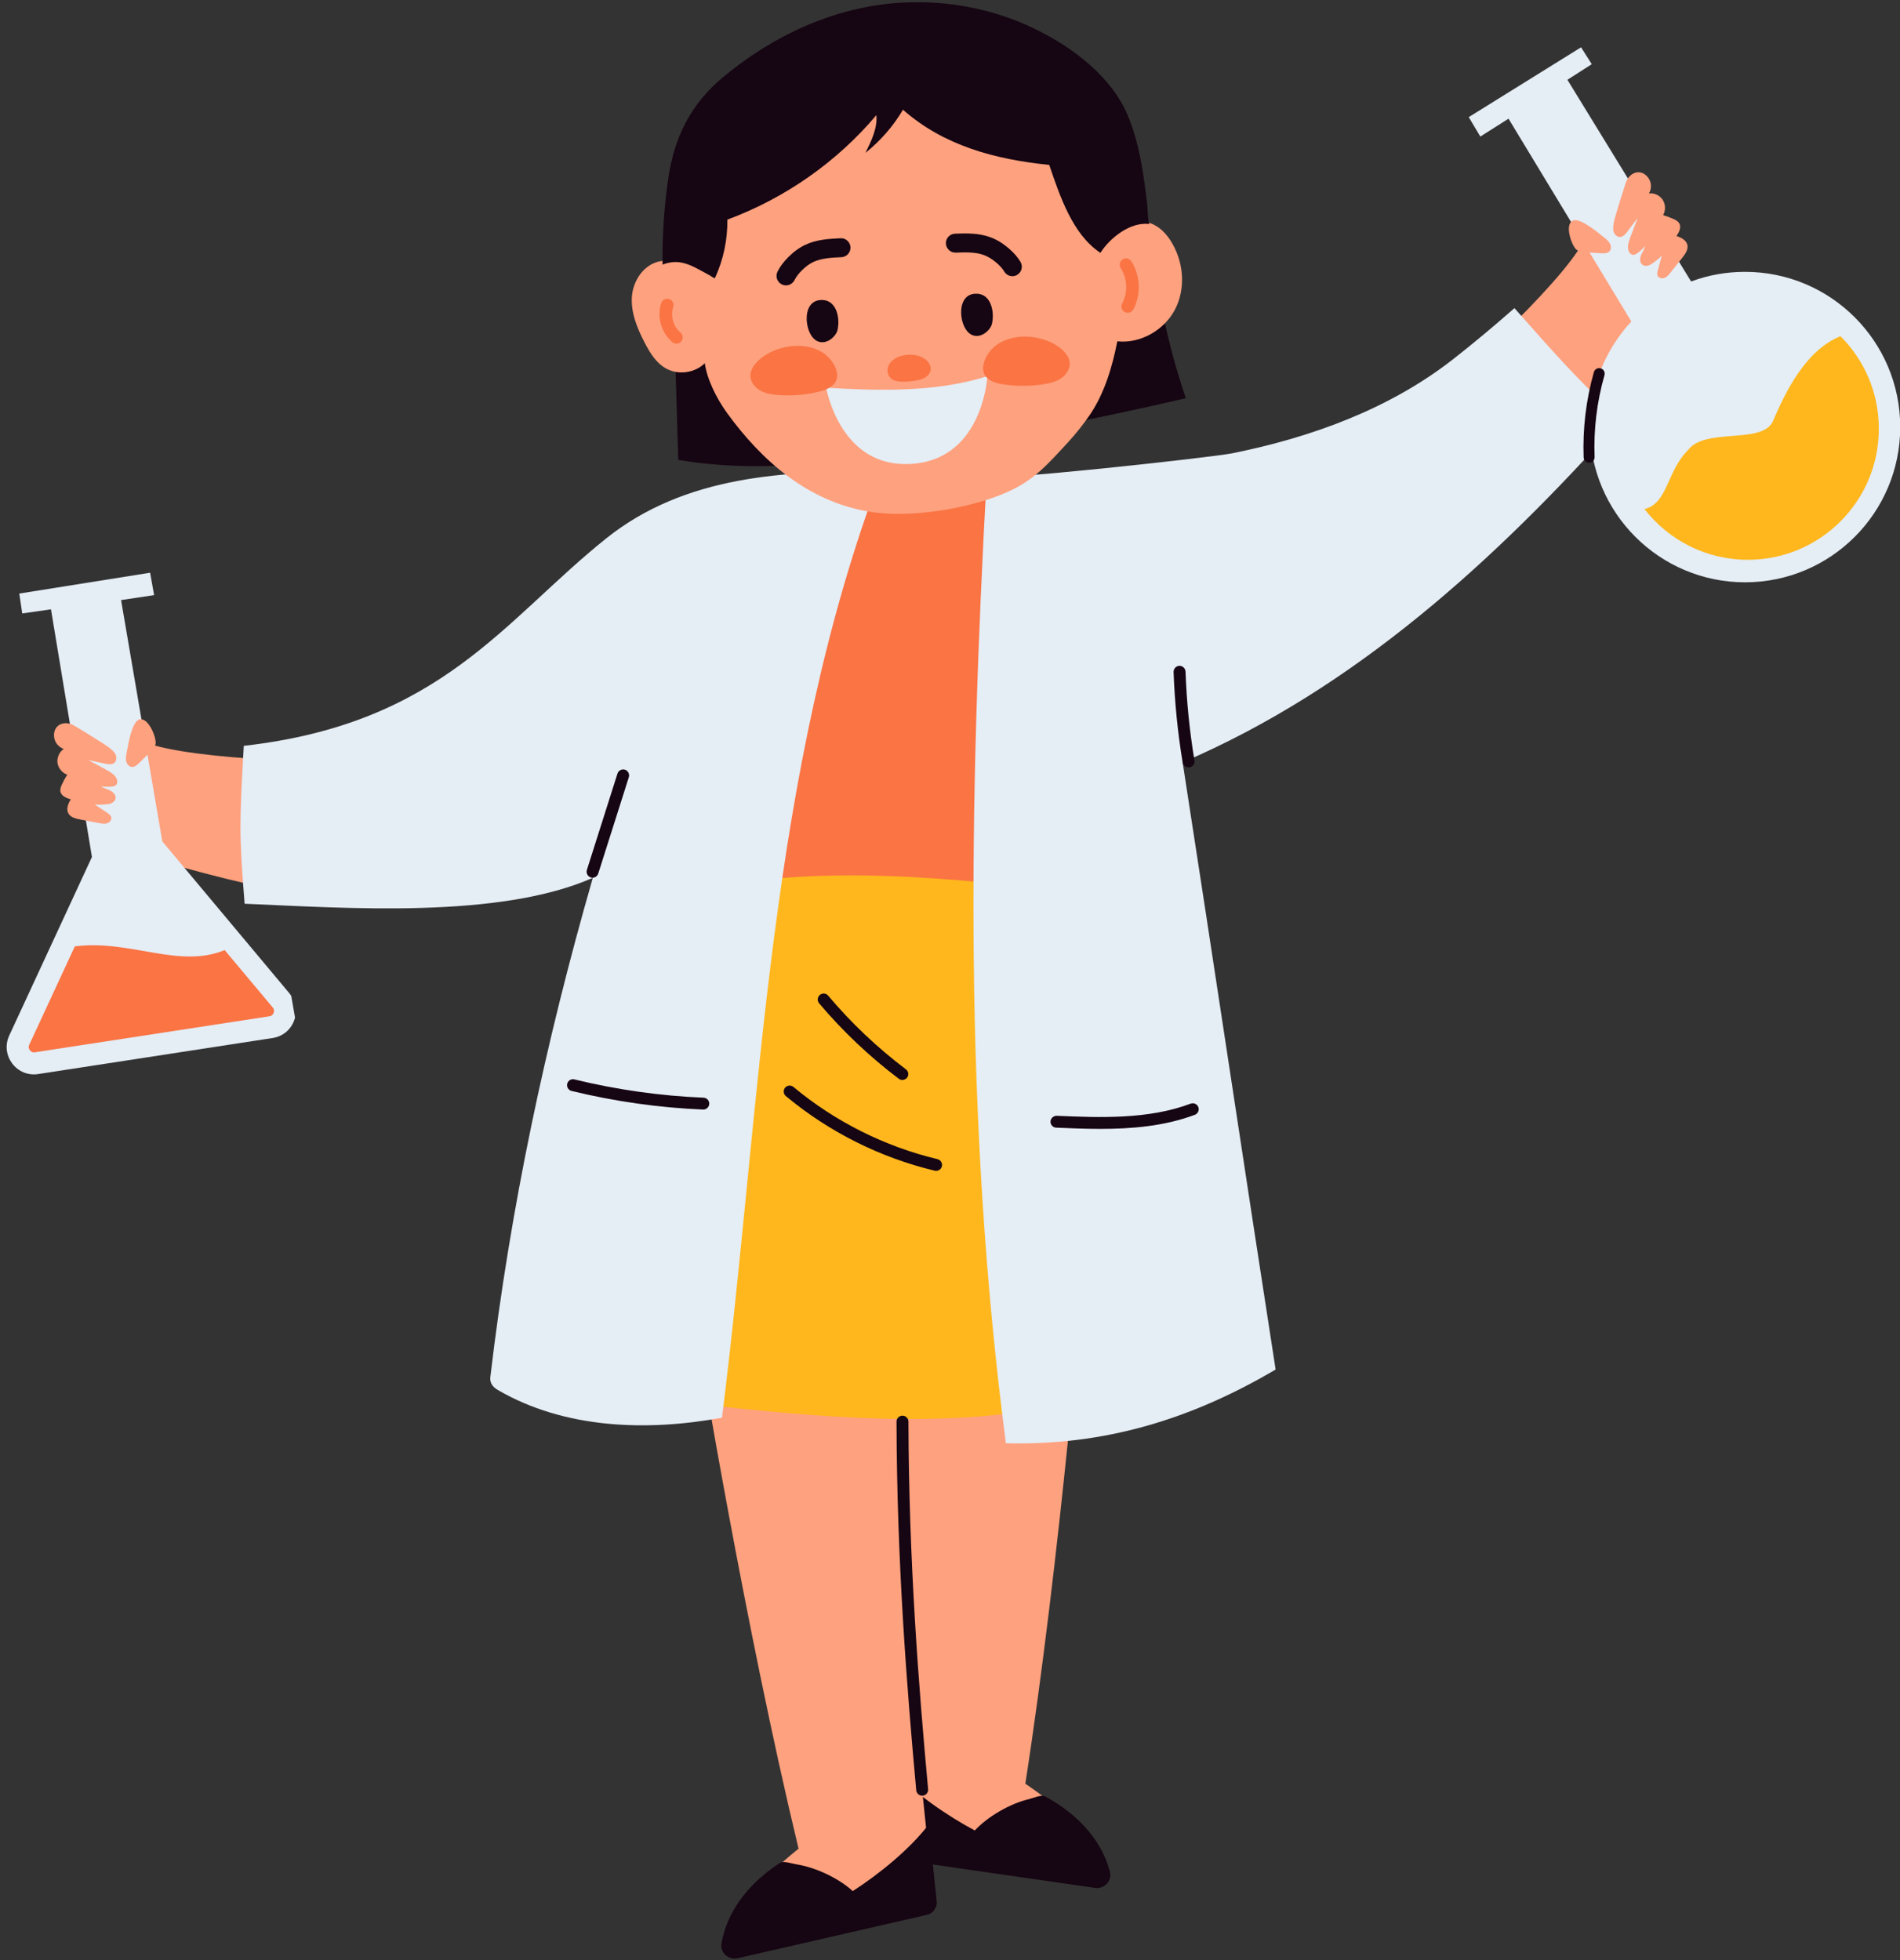
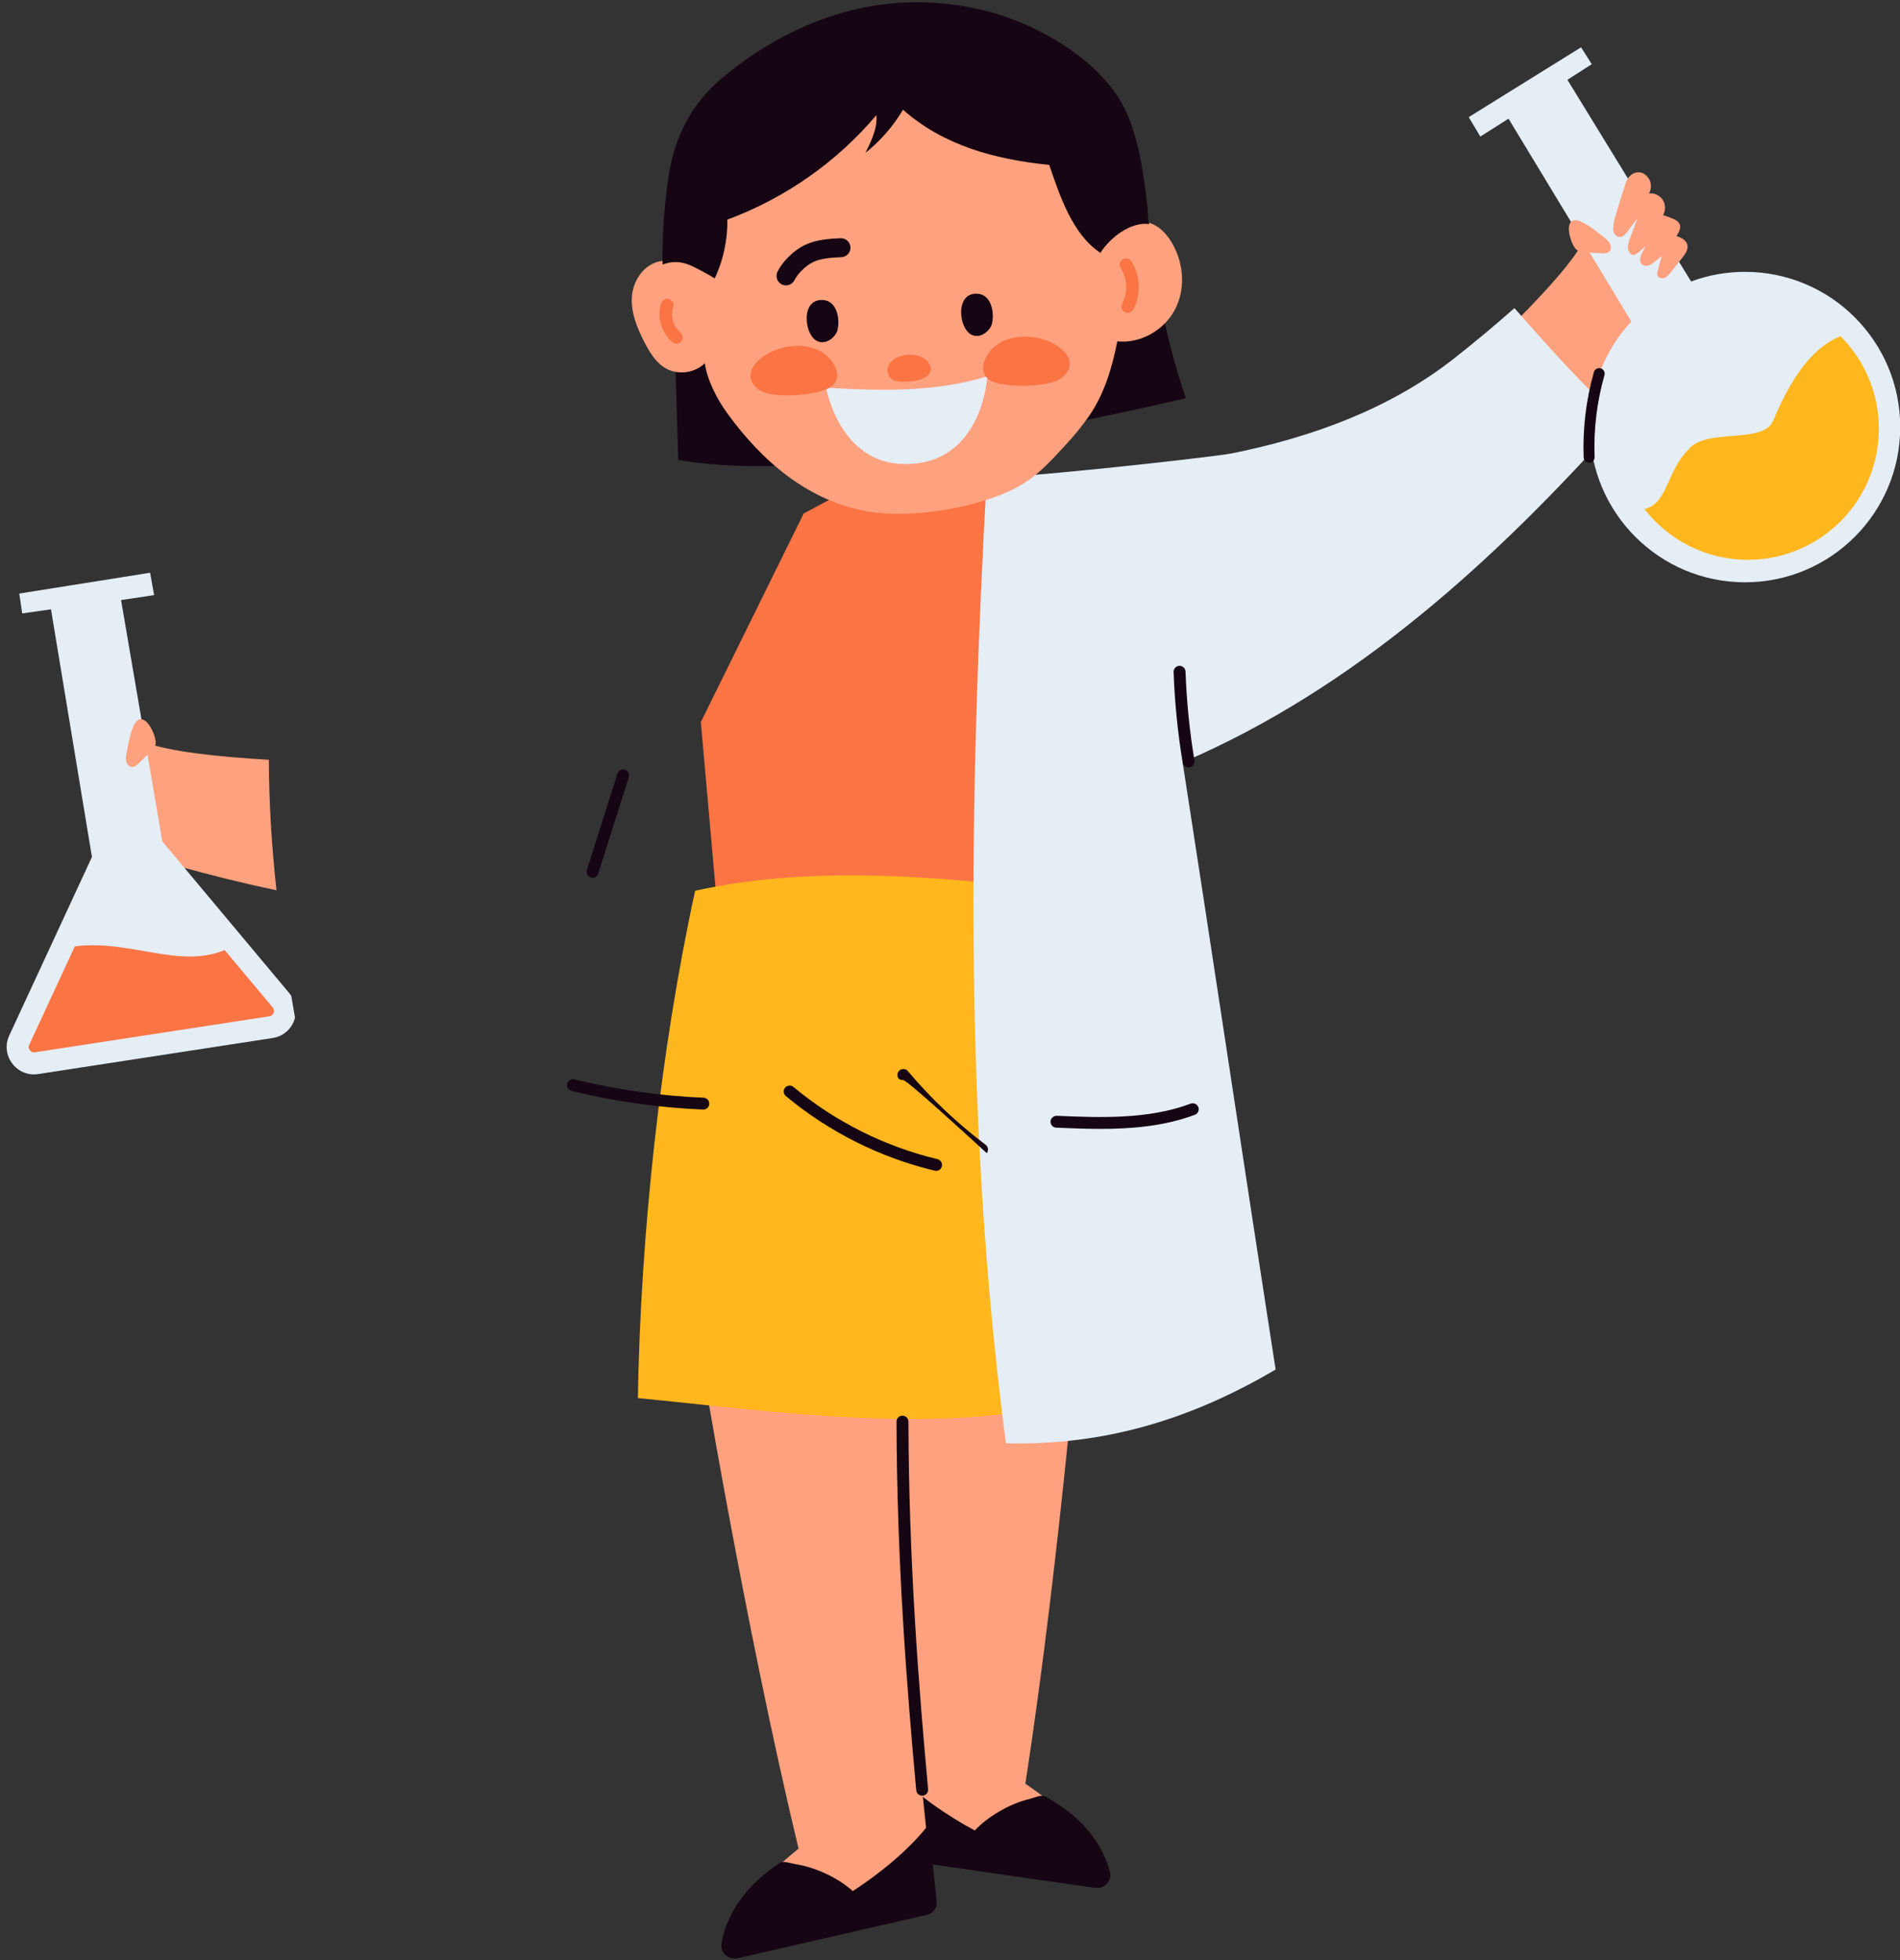
<svg xmlns="http://www.w3.org/2000/svg" height="351.8" preserveAspectRatio="xMidYMid meet" version="1.0" viewBox="-1.2 -0.4 341.0 351.8" width="341.0" zoomAndPan="magnify">
  <rect x="-1.2" y="-0.4" width="341.0" height="351.8" fill="#333333" stroke="none" />
  <g id="change1_7">
    <path d="M283.09,42.81l13.26,15.55c0,0-5.89,9.61-13.82,20.02c-4.45-6.42-9.14-12.58-14.26-18.55 C274.73,53.55,280.74,47.11,283.09,42.81z" fill="#FEA17E" />
  </g>
  <g id="change2_4">
    <path d="M339.84,76.25c0,15.38-12.47,27.86-27.85,27.86s-27.85-12.48-27.85-27.86c0-7.31,2.82-13.97,7.44-18.95 L269.54,20.9l-5.06,3.21l-2.08-3.49l20.16-12.53c0.55,0.89,1.37,2.15,1.92,3.03l-4.37,2.8l22.2,36.2c3.02-1.13,6.27-1.73,9.69-1.73 C327.38,48.4,339.84,60.87,339.84,76.25z" fill="#E5EDF5" />
  </g>
  <g id="change1_6">
    <path d="M294.62,31.51c0.59,0.79,0.65,1.96,0.12,2.8c0.96-0.11,1.96,0.36,2.48,1.17s0.54,1.91,0.06,2.74 c0.65,0.18,1.27,0.42,1.88,0.69c0.41,0.18,0.83,0.42,1.04,0.82c0.38,0.71-0.07,1.57-0.52,2.24c0.85,0.25,1.76,0.73,1.96,1.59 c0.18,0.82-0.37,1.61-0.89,2.27c-0.71,0.89-1.42,1.79-2.13,2.68c-0.3,0.38-0.61,0.77-1.05,0.95c-0.44,0.18-1.04,0.09-1.25-0.33 c-0.17-0.31-0.07-0.7,0.02-1.05c0.24-0.87,0.48-1.74,0.72-2.61c-0.68,0.72-1.08,0.91-1.63,1.36c-0.55,0.45-1.42,0.71-1.94,0.22 c-0.43-0.41-0.38-1.12-0.16-1.66c0.23-0.54,0.6-1.04,0.72-1.62c-0.42,0.49-0.89,0.92-1.42,1.29c-0.2,0.15-0.42,0.28-0.67,0.29 c-0.44,0.01-0.79-0.41-0.91-0.83c-0.21-0.77,0.06-1.57,0.35-2.32c0.44-1.16,0.88-2.32,1.32-3.49c-0.62,0.82-1.25,1.65-1.86,2.47 c-0.33,0.43-0.73,0.91-1.27,0.95c-0.7,0.06-1.25-0.68-1.27-1.38c-0.03-0.7,0.19-1.62,0.39-2.3c0.65-2.25,1.15-3.78,1.86-6.01 C291.16,30.56,293.29,29.71,294.62,31.51z" fill="#FEA17E" />
  </g>
  <g id="change1_5">
    <path d="M286.76,42.28c0.4,0.31,0.79,0.65,1.01,1.1c0.21,0.45,0.2,1.05-0.17,1.39c-0.36,0.33-0.9,0.31-1.38,0.29 c-0.93-0.06-1.87-0.12-2.8-0.18c-0.6-0.04-1.25-0.09-1.71-0.49c-0.86-0.74-2.15-4.48-0.65-5.19 C282.35,38.56,285.8,41.52,286.76,42.28z" fill="#FEA17E" />
  </g>
  <g id="change1_2">
    <path d="M24.65,132.8l0.16,20.49c0,0,10.78,3.42,23.61,6.09c-0.85-7.78-1.34-15.53-1.37-23.42 C38.03,135.45,29.25,134.51,24.65,132.8z" fill="#FEA17E" />
  </g>
  <g id="change2_1">
    <path d="M27.93,150.61l-7.4-43.31l5.93-0.89l-0.72-4.02l-23.48,3.74c0.16,1.03,0.37,2.53,0.53,3.57l5.16-0.74 l7.35,44.45L0.46,185.45c-1.65,3.56,1.33,7.52,5.2,6.92l42.08-6.47c2.11-0.33,3.56-1.86,4.01-3.66c-0.24-1.31-0.46-2.62-0.68-3.91 c-0.1-0.15-0.2-0.29-0.31-0.43L27.93,150.61z" fill="#E5EDF5" />
  </g>
  <g id="change3_2">
    <path d="M39.12,170.12c-8.19,3.4-16.92-1.93-26.89-0.67l-8.18,17.66c-0.2,0.43-0.06,0.77,0.11,0.98 c0.16,0.21,0.44,0.44,0.92,0.37L47.15,182c0.1-0.01,0.19-0.04,0.27-0.08c0.39-0.17,0.5-0.56,0.53-0.67c0.07-0.3,0-0.58-0.2-0.83 L39.12,170.12z" fill="#FA7444" />
  </g>
  <g id="change1_9">
-     <path d="M8.5,131.8c0.08,1,0.8,1.91,1.74,2.21c-0.8,0.55-1.24,1.56-1.12,2.51c0.14,0.95,0.84,1.81,1.76,2.12 c-0.37,0.56-0.69,1.15-0.97,1.75c-0.18,0.41-0.36,0.87-0.26,1.31c0.18,0.79,1.09,1.14,1.86,1.37c-0.48,0.74-0.86,1.71-0.45,2.49 c0.39,0.75,1.33,0.97,2.17,1.13c1.13,0.21,2.26,0.43,3.38,0.64c0.47,0.08,0.97,0.17,1.42,0.02c0.46-0.15,0.85-0.62,0.73-1.08 c-0.09-0.35-0.4-0.58-0.7-0.78c-0.76-0.5-1.5-1-2.26-1.5c0.99,0.09,1.42-0.02,2.13-0.04c0.72-0.02,1.54-0.4,1.61-1.11 c0.06-0.59-0.44-1.09-0.98-1.36s-1.14-0.4-1.61-0.75c0.64,0.09,1.28,0.11,1.92,0.04c0.25-0.03,0.51-0.07,0.7-0.22 c0.34-0.29,0.34-0.82,0.14-1.23c-0.34-0.72-1.08-1.14-1.78-1.53c-1.1-0.59-2.2-1.19-3.29-1.78c1.02,0.22,2.03,0.44,3.04,0.65 c0.54,0.12,1.15,0.22,1.59-0.11c0.56-0.42,0.5-1.34,0.05-1.89c-0.44-0.55-1.21-1.1-1.8-1.48c-1.97-1.27-3.36-2.1-5.36-3.32 C10.49,128.82,8.33,129.57,8.5,131.8z" fill="#FEA17E" />
-   </g>
+     </g>
  <g id="change1_4">
    <path d="M21.51,134.81c-0.1,0.5-0.18,1.01-0.04,1.5c0.14,0.48,0.54,0.93,1.04,0.94c0.49,0.01,0.89-0.35,1.24-0.69 c0.67-0.66,1.33-1.32,2-1.98c0.43-0.43,0.88-0.89,0.98-1.49c0.17-1.12-1.31-4.8-2.91-4.37C22.42,129.09,21.75,133.6,21.51,134.81z" fill="#FEA17E" />
  </g>
  <g id="change4_14">
    <path d="M206.78,52.09c1.12,6.44,2.73,12.79,4.84,18.98c-16.69,3.89-33.53,7.14-50.48,9.71 c-13.45,2.05-27.22,3.67-40.61,1.35c-0.18-6.03-0.36-12.07-0.54-18.1c11.76-2.99,22.45-8.85,34.53-10.06 c10.68-1.07,21.44,1.03,32.15,0.48c3.29-0.17,6.56-0.59,9.83-1.01C199.71,53.04,203.57,52.5,206.78,52.09z" fill="#160512" />
  </g>
  <g id="change3_1">
    <path d="M191.7 157.5L173.49 172.54 127.7 164.36 124.58 129.2 143.04 91.76 157.08 84.24 179.39 85.24 198.91 113.04z" fill="#FA7444" />
  </g>
  <g id="change1_1">
    <path d="M193.22,228.53c0,0-4.04,50.22-10.4,91.21c0,0,12.88,8.42,14.6,15.43c0.38,1.55-1.06,2.96-2.69,2.71 l-35.42-5.29c0,0,2.89-82.48-2.44-104.54L193.22,228.53z" fill="#FEA17E" />
  </g>
  <g id="change4_7">
    <path d="M186.42,322.04c-0.75-0.41-2.1,0.26-2.94,0.46c-3.41,0.81-7.39,3.11-9.73,5.63 c-4.96-2.65-10.82-6.66-14.55-10.78l-0.3,13.77c-0.09,1.15,0.76,2.17,1.94,2.34l34.45,4.97c1.72,0.25,3.13-1.25,2.71-2.88 C197.1,332.04,194.42,326.43,186.42,322.04z" fill="#160512" />
  </g>
  <g id="change1_3">
    <path d="M124.28,241.35c0,0,8.14,49.72,17.84,90.05c0,0-12.15,9.44-13.29,16.57c-0.25,1.58,1.29,2.86,2.91,2.48 l34.87-8.18c0,0-9.64-81.96-6.14-104.39L124.28,241.35z" fill="#FEA17E" />
  </g>
  <g id="change4_9">
    <path d="M138.72,333.98c0.72-0.47,2.12,0.09,2.97,0.22c3.47,0.53,7.62,2.49,10.16,4.81 c4.73-3.05,10.24-7.53,13.62-11.94l1.43,13.7c0.19,1.14-0.58,2.23-1.74,2.5l-33.93,7.78c-1.69,0.39-3.22-0.99-2.94-2.65 C128.9,344.83,131.11,339.01,138.72,333.98z" fill="#160512" />
  </g>
  <g id="change5_2">
    <path d="M193.02,159.94c8.44,25.61,13.24,59.93,12.62,86.89c-29.11,11.81-61.09,6.79-92.36,3.69 c0.49-29.36,4.02-62.36,10.28-91.05C145.91,154.52,170.29,157.21,193.02,159.94z" fill="#FFB71D" />
  </g>
  <g id="change2_2">
-     <path d="M107.6,96.23c-18.38,14.71-29.59,33.23-65.05,37.23c-0.76,13.96-0.87,15.39,0.15,28.34 c18.21,0.77,45.67,2.78,62.5-4.65c-8.47,29.43-14.81,59.19-18.4,89.61c-0.12,1.05,0.44,1.79,1.36,2.32 c11.93,6.94,26.65,7.46,40.22,4.97c7.19-57.36,8.16-115.78,28.7-169.81C139.67,84.07,121.74,84.92,107.6,96.23z" fill="#E5EDF5" />
-   </g>
+     </g>
  <g id="change2_3">
    <path d="M289.61,75c-8.47-8.18-11.09-11.15-19.01-20.1c-3.57,3.15-7.23,6.21-10.98,9.15 c-11.49,8.99-25.49,14.04-39.67,16.91c-3.58,0.72-44.11,5.19-44.05,4.12c-3.22,58.49-4.15,115.45,3.43,173.56 c17.65,0.44,33.2-4.28,48.41-13.24c-5.6-36.07-11.09-72.91-16.69-108.98C241.92,123.2,267.18,100.16,289.61,75z" fill="#E5EDF5" />
  </g>
  <g id="change1_8">
    <path d="M209.65,55.21c-1.93,3.64-6.16,6.1-10.32,5.65c-0.9,4.57-2.28,9.27-4.9,13.15 c-1.18,1.73-2.49,3.38-3.91,4.93c-3.67,3.97-6.11,6.85-10.99,9c-6.66,2.94-17.39,4.75-24.83,3.48 c-10.89-1.85-19.14-9.04-25.44-17.73c-1.78-2.46-3.55-5.92-3.97-8.9c-1.72,1.71-4.62,2.16-6.79,1.03c-1.91-0.98-3.07-2.9-4.03-4.78 c-1.33-2.57-2.47-5.36-2.26-8.22c0.21-2.88,2.17-5.8,5.07-6.33c0.81-0.15,1.65-0.1,2.48-0.06c2.08,0.12,4.37,0.33,5.74,1.83 c0.43,0.47,0.99,1.13,1.62,1.3c-1.53-7.35,1.45-17.84,6.66-23.4c0.02,0.03,0.03,0.08,0.06,0.11c0.49-0.68,1.25-1.16,2.05-1.48 c1.77-0.71,3.74-0.74,5.62-1.14c3.71-0.81,6.89-3.08,10.3-4.74c10.54-5.13,23.82-3.28,34.6,1.27c4.66,7.58,9.44,15.59,9.87,24.39 c0.63-1.75,1.9-3.45,3.52-4.36c1.82-1.03,4.16-1.2,6.03-0.31c1.52,0.74,2.64,2.09,3.45,3.55 C211.29,47.04,211.57,51.58,209.65,55.21z" fill="#FEA17E" />
  </g>
  <g id="change4_16">
    <path d="M171.44,56.94c0.21,1,0.66,1.9,1.24,2.41c1.06,0.92,2.44,0.58,3.34-0.33c0.29-0.29,0.55-0.62,0.7-0.98 c0.15-0.35,0.19-0.73,0.23-1.1c0.19-1.73-0.39-4.62-2.93-4.63C171.56,52.29,170.99,54.83,171.44,56.94z" fill="#160512" />
  </g>
  <g id="change4_15">
    <path d="M139.86,50.82c-0.25,0-0.51-0.06-0.75-0.18c-0.84-0.42-1.19-1.44-0.77-2.28c0.43-0.87,1.05-1.71,1.88-2.55 c0.97-0.99,2.01-1.75,3.09-2.26c2.09-0.99,4.35-1.09,6.35-1.19c0.93-0.05,1.73,0.68,1.78,1.62c0.04,0.94-0.68,1.73-1.62,1.78 c-1.76,0.08-3.58,0.17-5.05,0.86c-0.72,0.34-1.43,0.87-2.12,1.57c-0.57,0.58-0.98,1.13-1.25,1.67 C141.09,50.47,140.49,50.82,139.86,50.82z" fill="#160512" />
  </g>
  <g id="change4_10">
-     <path d="M180.5,49.17c-0.58,0-1.14-0.3-1.46-0.83c-0.31-0.52-0.76-1.03-1.38-1.56c-0.75-0.65-1.5-1.11-2.24-1.39 c-1.52-0.58-3.34-0.51-5.1-0.45c-0.92,0.03-1.72-0.7-1.76-1.64c-0.03-0.94,0.7-1.72,1.64-1.76c2-0.07,4.26-0.15,6.42,0.67 c1.12,0.42,2.21,1.09,3.26,2c0.9,0.77,1.57,1.56,2.07,2.39c0.48,0.81,0.22,1.85-0.59,2.33C181.1,49.09,180.8,49.17,180.5,49.17z" fill="#160512" />
-   </g>
+     </g>
  <g id="change2_5">
    <path d="M176.01,67.12c-9.27,2.9-19.22,2.64-28.93,2.07c0,0,2.31,13.67,14.16,13.7 C175.21,82.93,176.01,67.12,176.01,67.12z" fill="#E5EDF5" />
  </g>
  <g id="change3_3">
    <path d="M135.03,64.2c-0.85,0.77-1.59,1.78-1.55,2.91c0.03,1.09,0.82,2.06,1.8,2.6s2.12,0.71,3.24,0.79 c2.41,0.18,4.86-0.02,7.21-0.59c1.27-0.31,2.66-0.85,3.15-2.03c0.34-0.83,0.13-1.78-0.27-2.58 C146.15,60.39,138.64,60.93,135.03,64.2z" fill="#FA7444" />
  </g>
  <g id="change3_4">
    <path d="M189.01,62.01c0.91,0.7,1.72,1.65,1.78,2.77c0.05,1.09-0.66,2.12-1.59,2.74c-0.93,0.62-2.06,0.88-3.17,1.05 c-2.39,0.37-4.85,0.37-7.24,0c-1.29-0.2-2.72-0.63-3.3-1.77c-0.4-0.8-0.27-1.76,0.06-2.59C177.62,59.11,185.15,59.04,189.01,62.01z" fill="#FA7444" />
  </g>
  <g id="change4_6">
    <path d="M143.72,58.07c0.21,1,0.66,1.9,1.24,2.41c1.06,0.92,2.44,0.58,3.34-0.33c0.29-0.29,0.55-0.62,0.7-0.98 c0.15-0.35,0.19-0.73,0.23-1.1c0.19-1.73-0.39-4.62-2.93-4.63C143.84,53.42,143.27,55.95,143.72,58.07z" fill="#160512" />
  </g>
  <g id="change3_7">
    <path d="M158.19,65.44c-0.24,0.73-0.05,1.61,0.56,2.11c0.56,0.46,1.34,0.54,2.08,0.55c0.81,0,1.61-0.07,2.4-0.21 c0.67-0.12,1.34-0.3,1.87-0.71c0.53-0.41,0.88-1.1,0.7-1.74C164.95,62.42,159.13,62.64,158.19,65.44z" fill="#FA7444" />
  </g>
  <g id="change3_6">
    <path d="M201.2,55.74c-0.18,0-0.36-0.04-0.53-0.13c-0.55-0.29-0.76-0.98-0.47-1.53c1.05-1.98,0.95-4.48-0.26-6.36 c-0.34-0.53-0.18-1.23,0.34-1.56c0.53-0.34,1.23-0.18,1.56,0.34c1.64,2.56,1.78,5.96,0.35,8.65 C201.99,55.52,201.6,55.74,201.2,55.74z" fill="#FA7444" />
  </g>
  <g id="change3_5">
    <path d="M120.2,61.28c-0.26,0-0.52-0.09-0.73-0.27c-1.99-1.68-2.81-4.57-1.99-7.02c0.2-0.59,0.84-0.91,1.43-0.71 c0.59,0.2,0.91,0.84,0.71,1.43c-0.53,1.59,0,3.47,1.3,4.57c0.48,0.4,0.54,1.12,0.14,1.6C120.84,61.14,120.52,61.28,120.2,61.28z" fill="#FA7444" />
  </g>
  <g id="change4_4">
    <path d="M127.12,49.5c1.51-3.28,2.27-6.89,2.22-10.48c10.38-3.85,19.7-10.39,26.74-18.75 c0.24,2.31-0.92,4.66-1.95,6.76c2.7-2.16,4.99-4.79,6.73-7.74c7.28,6.43,16.45,8.91,26.25,9.91c1.92,5.6,4.17,12.46,9.18,15.78 c1.8-2.8,5.46-5.61,8.81-5.17c-0.26-0.09-0.35-2.91-0.38-3.18c-0.61-5.35-1.28-10.58-3.25-15.67 c-2.87-7.43-10.01-12.82-17.12-16.26c-7.33-3.54-15.59-5.08-23.75-4.62c-11.92,0.67-23.11,5.91-32.11,13.44 c-5.84,4.89-8.72,10.89-9.77,18.21c-0.73,5.09-1.07,10.23-1.01,15.36C121.38,45.68,123.59,47.8,127.12,49.5z" fill="#160512" />
  </g>
  <g id="change5_1">
    <path d="M329.12,59.94c-6.24,2.52-9.82,9.86-12.18,15.37c-2.02,4.05-12.14,1.01-15.18,5.06 c-3.88,3.88-3.6,9.55-7.82,10.6c4.3,5.53,11.01,9.1,18.56,9.1c12.98,0,23.5-10.53,23.5-23.5C336.01,70.07,333.38,64.2,329.12,59.94 z" fill="#FFB71D" />
  </g>
  <g id="change4_3">
    <path d="M105.15,157.13c-0.11,0-0.22-0.02-0.32-0.05c-0.56-0.18-0.87-0.78-0.7-1.34l5.49-17.3 c0.18-0.56,0.78-0.87,1.34-0.7c0.56,0.18,0.87,0.78,0.7,1.34l-5.49,17.3C106.02,156.84,105.6,157.13,105.15,157.13z" fill="#160512" />
  </g>
  <g id="change4_11">
    <path d="M164.3,321.88c-0.55,0-1.01-0.42-1.06-0.97c-1.71-18.66-3.47-41.11-3.54-66.16c0-0.59,0.48-1.07,1.07-1.07 l0,0c0.59,0,1.07,0.48,1.07,1.07c0.07,24.96,1.82,47.35,3.53,65.97c0.05,0.59-0.38,1.11-0.97,1.16 C164.37,321.88,164.34,321.88,164.3,321.88z" fill="#160512" />
  </g>
  <g id="change4_12">
-     <path d="M160.75,193.43c-0.22,0-0.45-0.07-0.64-0.22c-5.25-3.96-10.06-8.52-14.3-13.54 c-0.38-0.45-0.32-1.12,0.13-1.5s1.13-0.32,1.5,0.13c4.13,4.91,8.83,9.35,13.95,13.22c0.47,0.35,0.57,1.02,0.21,1.5 C161.39,193.28,161.07,193.43,160.75,193.43z" fill="#160512" />
+     <path d="M160.75,193.43c-0.22,0-0.45-0.07-0.64-0.22c-0.38-0.45-0.32-1.12,0.13-1.5s1.13-0.32,1.5,0.13c4.13,4.91,8.83,9.35,13.95,13.22c0.47,0.35,0.57,1.02,0.21,1.5 C161.39,193.28,161.07,193.43,160.75,193.43z" fill="#160512" />
  </g>
  <g id="change4_5">
    <path d="M166.81,209.74c-0.08,0-0.17-0.01-0.25-0.03c-9.77-2.33-19.01-6.96-26.72-13.39 c-0.45-0.38-0.51-1.05-0.14-1.5c0.38-0.45,1.05-0.51,1.5-0.14c7.46,6.22,16.4,10.7,25.85,12.96c0.57,0.14,0.93,0.71,0.79,1.29 C167.73,209.41,167.3,209.74,166.81,209.74z" fill="#160512" />
  </g>
  <g id="change4_2">
    <path d="M212.1,137.33c-0.51,0-0.97-0.37-1.05-0.9c-0.88-5.35-1.43-10.81-1.62-16.22 c-0.02-0.59,0.44-1.08,1.03-1.11c0.58-0.01,1.08,0.44,1.11,1.03c0.19,5.32,0.73,10.69,1.6,15.96c0.1,0.58-0.3,1.13-0.88,1.23 C212.22,137.33,212.16,137.33,212.1,137.33z" fill="#160512" />
  </g>
  <g id="change4_8">
    <path d="M196.3,202.21c-2.71,0-5.38-0.11-7.94-0.22c-0.59-0.03-1.05-0.52-1.02-1.11s0.54-1.02,1.11-1.02 c7.69,0.33,16.41,0.69,24.04-2.18c0.55-0.2,1.17,0.07,1.38,0.62c0.21,0.55-0.07,1.17-0.62,1.38 C207.8,201.72,201.95,202.21,196.3,202.21z" fill="#160512" />
  </g>
  <g id="change4_1">
    <path d="M125.03,198.74c-0.02,0-0.03,0-0.05,0c-7.94-0.33-15.88-1.46-23.6-3.34c-0.57-0.14-0.92-0.72-0.78-1.29 c0.14-0.57,0.72-0.93,1.29-0.78c7.58,1.85,15.38,2.96,23.18,3.28c0.59,0.03,1.05,0.52,1.02,1.11 C126.07,198.29,125.59,198.74,125.03,198.74z" fill="#160512" />
  </g>
  <g id="change4_13">
    <path d="M284.01,82.65c-0.53,0-0.97-0.42-0.99-0.95c-0.18-5.18,0.43-10.33,1.84-15.31c0.15-0.53,0.7-0.83,1.22-0.68 c0.53,0.15,0.83,0.69,0.68,1.22c-1.36,4.79-1.96,9.73-1.77,14.7c0.02,0.54-0.41,1-0.95,1.02 C284.02,82.65,284.01,82.65,284.01,82.65z" fill="#160512" />
  </g>
</svg>